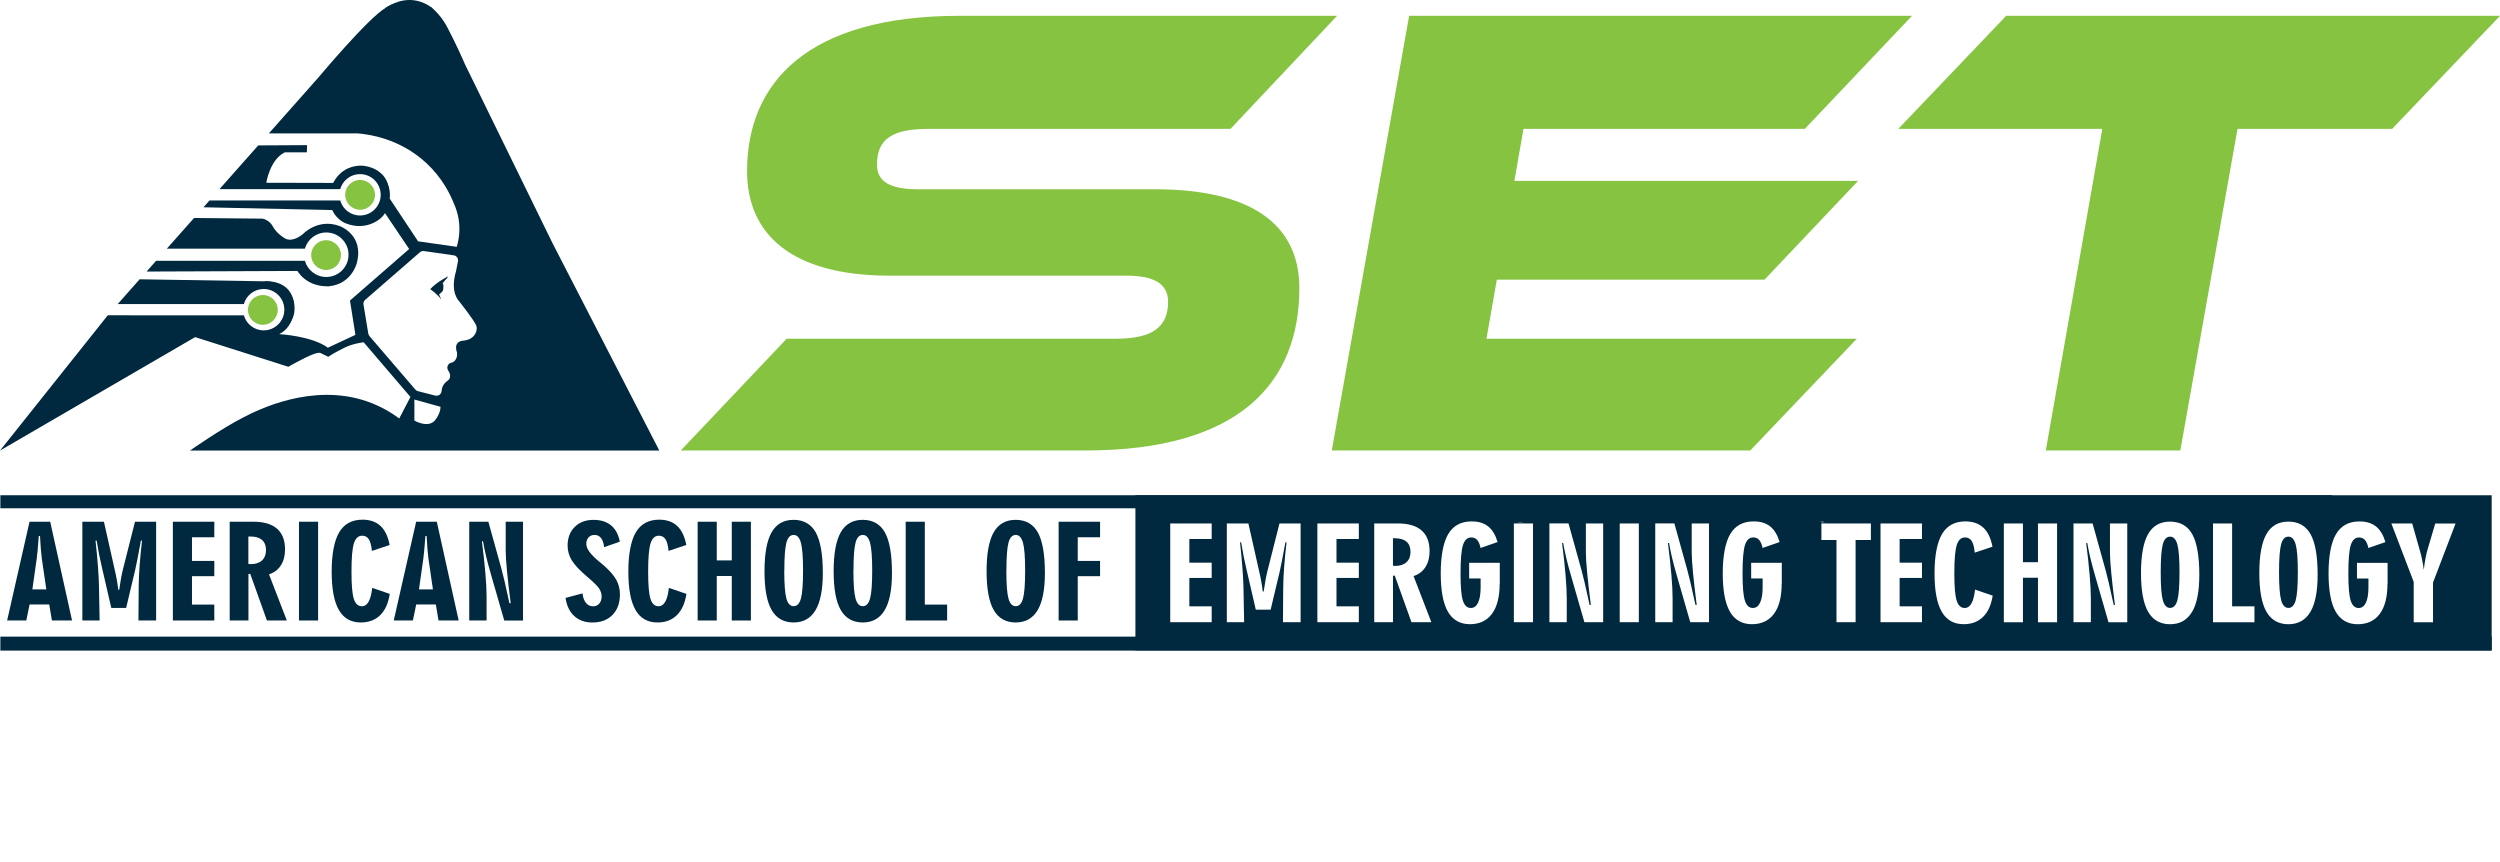
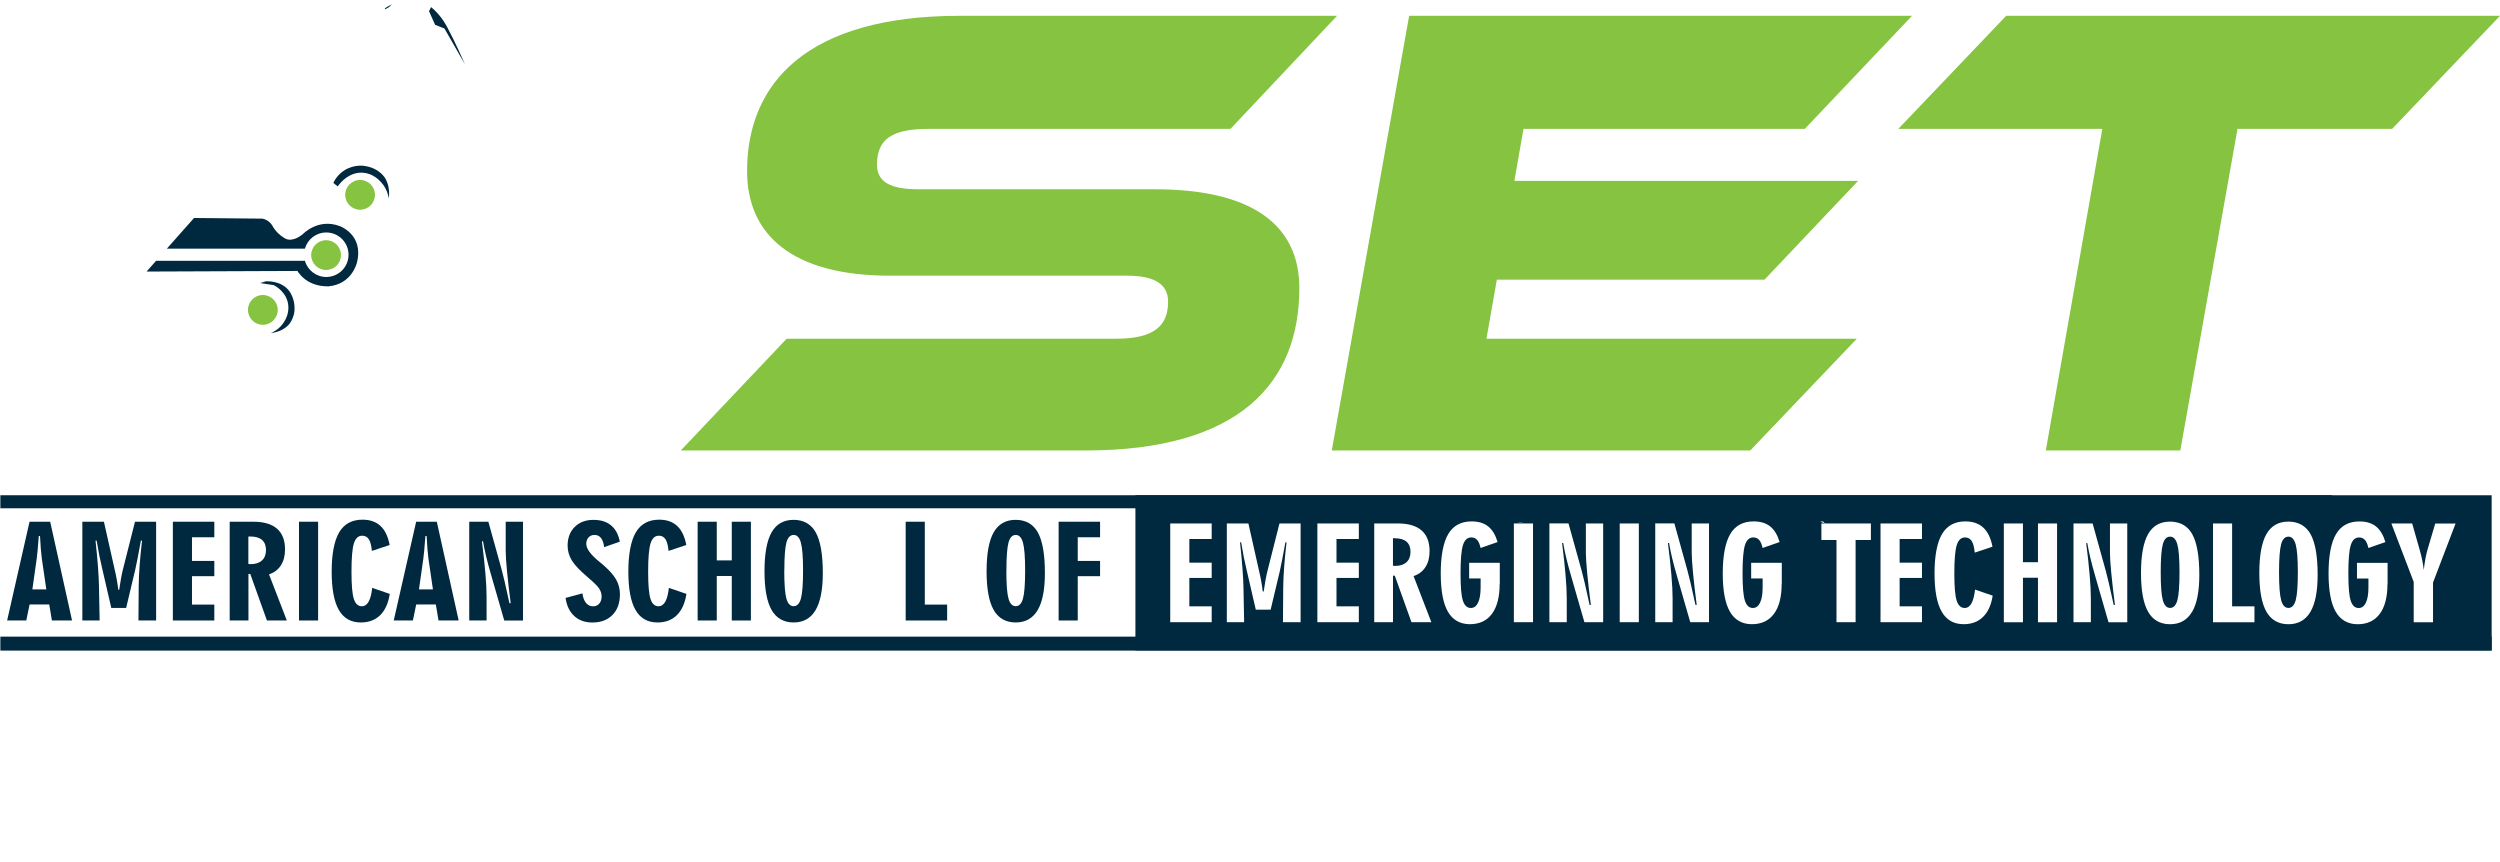
<svg xmlns="http://www.w3.org/2000/svg" id="Layer_1" data-name="Layer 1" viewBox="0 0 621.16 214.09">
  <defs>
    <style>
      .cls-1 {
        fill: #00283f;
      }

      .cls-2 {
        fill: #85c340;
      }
    </style>
  </defs>
  <g>
    <path class="cls-2" d="m287,47.03c23.41,0,35.84,8.4,35.84,24.54,0,23.41-14.69,40.36-53.11,40.36h-100.58l26.31-27.77h81.85c9.04,0,12.92-2.91,12.92-9.2,0-4.36-3.39-6.46-10.17-6.46h-58.92c-24.54,0-35.52-10.33-35.52-25.99,0-21.96,15.01-38.58,52.79-38.58h93.8l-26.48,28.09h-74.91c-9.04,0-12.92,2.42-12.92,8.88,0,4.36,3.39,6.13,10.33,6.13h58.76Z" />
    <path class="cls-2" d="m461.35,84.16l-26.48,27.77h-103.97L350.12,3.93h124.95l-26.64,28.09h-69.9l-2.26,12.92h85.4l-23.25,24.54h-66.51l-2.58,14.69h92.02Z" />
    <path class="cls-2" d="m621.16,3.93l-26.8,28.09h-38.42l-14.21,79.91h-33.42l14.04-79.91h-50.69l26.8-28.09h122.69Z" />
  </g>
  <g>
    <path class="cls-1" d="m1.77,154.17l5.57-24.54h5.13l5.43,24.54h-5l-.67-3.98h-4.88l-.82,3.98H1.77Zm6.27-7.72h3.47l-1.13-7.73c-.08-.63-.16-1.42-.24-2.37s-.14-2.01-.2-3.18h-.3c-.1,1.39-.2,2.61-.3,3.65-.09,1.04-.17,1.71-.22,1.99l-1.08,7.64Z" />
    <path class="cls-1" d="m20.46,154.17v-24.54h5.36l2.6,11.57c.25,1.06.45,2,.6,2.84.15.84.27,1.66.36,2.48l.24.02c.15-1.04.3-1.98.45-2.83.16-.85.31-1.59.47-2.22l3-11.86h5.25v24.54h-4.39l.06-8.42c.01-1.59.09-3.33.23-5.24.14-1.9.34-3.97.6-6.19h-.28c-.31,1.73-.59,3.21-.84,4.47-.25,1.25-.44,2.17-.57,2.76l-2.26,9.5h-3.69l-2.32-10.05c-.23-.95-.45-1.97-.67-3.06-.21-1.09-.43-2.29-.65-3.62h-.28c.26,2.39.47,4.57.61,6.52.15,1.96.23,3.59.25,4.91l.16,8.42h-4.3Z" />
    <path class="cls-1" d="m42.95,154.17v-24.54h10.3v3.86h-5.55v5.88h5.55v3.79h-5.55v7.06h5.55v3.95h-10.3Z" />
    <path class="cls-1" d="m57.07,154.17v-24.54h5.91c2.58,0,4.53.58,5.86,1.74,1.32,1.16,1.98,2.88,1.98,5.14,0,1.57-.34,2.89-1.03,3.96-.69,1.07-1.67,1.82-2.95,2.23l4.42,11.46h-4.94l-4.14-11.56h-.45v11.56h-4.66Zm4.66-14.04c.06,0,.15,0,.27.02.12.01.21.02.27.02,1.21,0,2.15-.31,2.82-.92.67-.61,1-1.47,1-2.58s-.33-1.95-.99-2.52c-.66-.57-1.63-.85-2.9-.85h-.49v6.84Z" />
    <path class="cls-1" d="m79.04,154.17h-4.75v-24.54h4.75v24.54Z" />
    <path class="cls-1" d="m96.84,147.59c-.36,2.3-1.15,4.05-2.38,5.26-1.23,1.21-2.84,1.81-4.82,1.81-2.45,0-4.26-1.04-5.45-3.11-1.19-2.07-1.78-5.24-1.78-9.52s.62-7.69,1.87-9.78c1.24-2.09,3.18-3.13,5.8-3.13,1.85,0,3.33.52,4.45,1.55s1.87,2.61,2.28,4.74l-4.41,1.47c-.12-1.32-.37-2.28-.75-2.88-.39-.6-.94-.9-1.66-.9-.97,0-1.66.64-2.06,1.91-.4,1.28-.6,3.61-.6,7.01s.19,5.54.58,6.77c.39,1.23,1.05,1.84,1.99,1.84.7,0,1.26-.38,1.69-1.14s.72-1.9.89-3.43l4.38,1.51Z" />
    <path class="cls-1" d="m97.83,154.17l5.57-24.54h5.13l5.43,24.54h-5l-.67-3.98h-4.88l-.82,3.98h-4.75Zm6.27-7.72h3.47l-1.13-7.73c-.08-.63-.16-1.42-.24-2.37s-.14-2.01-.2-3.18h-.3c-.1,1.39-.2,2.61-.3,3.65-.09,1.04-.17,1.71-.22,1.99l-1.08,7.64Z" />
    <path class="cls-1" d="m116.59,154.17v-24.54h4.75l3.25,11.7c.17.58.42,1.6.77,3.07.35,1.47.75,3.3,1.22,5.48h.31c-.39-2.98-.69-5.61-.91-7.9-.22-2.29-.33-3.99-.33-5.11v-7.23h4.3v24.54h-4.66l-3.15-10.93c-.04-.16-.11-.42-.22-.78-.89-3.04-1.52-5.7-1.9-7.97h-.28c.38,2.95.66,5.58.86,7.9.2,2.32.3,4.26.3,5.8v5.97h-4.31Z" />
    <path class="cls-1" d="m140.52,148.56l4.2-1.13c.13,1.02.42,1.82.88,2.38s1.05.84,1.76.84c.63,0,1.14-.22,1.53-.67.39-.45.59-1.04.59-1.77,0-.69-.2-1.34-.6-1.96-.4-.62-1.33-1.54-2.77-2.76-1.99-1.68-3.33-3.1-4.03-4.24-.7-1.15-1.05-2.38-1.05-3.69,0-1.91.59-3.46,1.76-4.63,1.18-1.17,2.72-1.76,4.63-1.76s3.3.46,4.41,1.37c1.11.92,1.84,2.27,2.17,4.05l-3.89,1.35c-.12-.99-.37-1.75-.78-2.26-.4-.51-.93-.77-1.59-.77-.62,0-1.12.2-1.5.61-.38.41-.57.95-.57,1.62,0,1.17,1.04,2.61,3.12,4.33.5.42.89.74,1.16.96,1.49,1.31,2.55,2.51,3.16,3.61.61,1.1.92,2.31.92,3.62,0,2.15-.61,3.86-1.84,5.12s-2.89,1.89-4.99,1.89c-1.85,0-3.36-.54-4.52-1.61-1.17-1.07-1.88-2.57-2.16-4.49Z" />
    <path class="cls-1" d="m170.55,147.59c-.36,2.3-1.15,4.05-2.38,5.26-1.23,1.21-2.84,1.81-4.82,1.81-2.45,0-4.26-1.04-5.45-3.11-1.19-2.07-1.78-5.24-1.78-9.52s.62-7.69,1.87-9.78c1.24-2.09,3.18-3.13,5.8-3.13,1.85,0,3.33.52,4.45,1.55s1.87,2.61,2.28,4.74l-4.41,1.47c-.12-1.32-.37-2.28-.75-2.88-.39-.6-.94-.9-1.66-.9-.97,0-1.66.64-2.06,1.91-.4,1.28-.6,3.61-.6,7.01s.19,5.54.58,6.77c.39,1.23,1.05,1.84,1.99,1.84.7,0,1.26-.38,1.69-1.14s.72-1.9.89-3.43l4.38,1.51Z" />
    <path class="cls-1" d="m173.34,154.17v-24.54h4.75v9.61h3.73v-9.61h4.75v24.54h-4.75v-11.06h-3.73v11.06h-4.75Z" />
    <path class="cls-1" d="m204.44,142.38c0,4.12-.6,7.2-1.81,9.23-1.21,2.03-3.02,3.05-5.45,3.05s-4.29-1.04-5.47-3.11-1.76-5.29-1.76-9.64.59-7.58,1.76-9.64c1.18-2.07,3-3.11,5.47-3.11s4.36,1.05,5.52,3.15c1.16,2.1,1.74,5.46,1.74,10.07Zm-9.58-.61c0,3.36.18,5.67.53,6.94.35,1.27.95,1.91,1.8,1.91s1.46-.64,1.81-1.91c.35-1.27.53-3.58.53-6.94s-.18-5.61-.53-6.91c-.36-1.3-.96-1.95-1.8-1.95s-1.46.63-1.8,1.89c-.34,1.26-.52,3.58-.52,6.97Z" />
-     <path class="cls-1" d="m221.62,142.38c0,4.12-.6,7.2-1.81,9.23-1.21,2.03-3.02,3.05-5.45,3.05s-4.29-1.04-5.47-3.11-1.76-5.29-1.76-9.64.59-7.58,1.76-9.64c1.18-2.07,3-3.11,5.47-3.11s4.36,1.05,5.52,3.15c1.16,2.1,1.74,5.46,1.74,10.07Zm-9.58-.61c0,3.36.18,5.67.53,6.94.35,1.27.95,1.91,1.8,1.91s1.46-.64,1.81-1.91c.35-1.27.53-3.58.53-6.94s-.18-5.61-.53-6.91c-.36-1.3-.96-1.95-1.8-1.95s-1.46.63-1.8,1.89c-.34,1.26-.52,3.58-.52,6.97Z" />
    <path class="cls-1" d="m225.03,154.17v-24.54h4.75v20.59h5.55v3.95h-10.3Z" />
    <path class="cls-1" d="m259.62,142.38c0,4.12-.6,7.2-1.81,9.23-1.21,2.03-3.02,3.05-5.45,3.05s-4.29-1.04-5.47-3.11-1.76-5.29-1.76-9.64.59-7.58,1.76-9.64c1.18-2.07,3-3.11,5.47-3.11s4.36,1.05,5.52,3.15c1.16,2.1,1.74,5.46,1.74,10.07Zm-9.58-.61c0,3.36.18,5.67.53,6.94.35,1.27.95,1.91,1.8,1.91s1.46-.64,1.81-1.91c.35-1.27.53-3.58.53-6.94s-.18-5.61-.53-6.91c-.36-1.3-.96-1.95-1.8-1.95s-1.46.63-1.8,1.89c-.34,1.26-.52,3.58-.52,6.97Z" />
    <path class="cls-1" d="m263.03,154.17v-24.54h10.3v3.86h-5.55v5.88h5.55v3.79h-5.55v11.01h-4.75Z" />
  </g>
  <rect class="cls-1" x=".09" y="123.05" width="579.39" height="3.24" />
  <rect class="cls-1" x=".09" y="158.18" width="619" height="3.47" />
  <g>
    <g>
      <g>
        <g>
          <path class="cls-1" d="m81.58,71.14c5.83-.47,7.08-5.81,7.08-5.81,1.85-7.08-4.32-9.18-4.32-9.18-5.38-1.98-9.1,2.03-9.1,2.03-.34.28-2.33,1.88-4.1,1.21-.16-.06-.33-.15-.5-.26-.21-.13-.48-.3-.78-.53-.6-.46-.99-.89-1.1-1-.36-.4-.65-.79-.87-1.15-.18-.36-.5-.9-1.09-1.38-.79-.63-1.58-.76-1.75-.76,0,0,0,0-.21,0-.12,0-.24,0-.37,0h-.48s-15.78-.15-15.78-.15l-6.76,7.63h34.3c.65-2.32,2.78-4.03,5.32-4.03,3.05,0,5.53,2.48,5.53,5.53s-2.48,5.53-5.53,5.53c-2.53,0-4.66-1.71-5.32-4.03h-36.96l-2.37,2.68,37.63-.15c2.51,1.28,5.01,2.56,7.52,3.85Z" />
-           <path class="cls-1" d="m109.69,74.54l-.59-1.4s.88-.64.98-1.03c0,0,.29-1.45-.12-1.69,0,0,.91-1.18,1.13-1.3l.22-.44s-2.8,1.37-4.41,3.16c0,0,2.06,1.45,2.8,2.7Z" />
-           <path class="cls-1" d="m99.2,103.98c-1.67-1.24-4.41-3.02-8.1-4.28-13.64-4.66-27.14,2.22-30.53,3.95-5.73,2.92-13.36,8.29-13.36,8.29h116.6l-26.52-51.5L111.21,7.15s-.03-.06-.05-.09c-.02-.03-.03-.06-.05-.09-1.44-2.38-4.01-5.21-4.01-5.21-4.81-3.36-9.31-1.02-10.57-.23-.23.14-.35.23-.35.23-.1.05-.21.1-.33.17-4.31,2.47-16.68,17.26-16.68,17.26l-12.36,13.95h21.95c2.66.2,10.51,1.16,17.22,7.42,3.91,3.65,5.88,7.66,6.85,10.14.43.97.87,2.22,1.12,3.73.49,2.97-.03,5.45-.46,6.9l-9.61-1.37-7.05-10.62s.84-4.98-4.05-7.21c0,0-5.14-2.79-9.97,3.32l-16.65-.04s.89-5.78,4.61-7.56h5.48l.04-1.79-12.13.07-9.63,10.87h30c.61-2.15,2.57-3.74,4.92-3.74,2.84,0,5.14,2.3,5.14,5.14s-2.3,5.14-5.14,5.14c-2.35,0-4.31-1.59-4.92-3.74h-32.47l-1.5,1.7,32,.69c1.04,2.37,3.19,3.24,3.19,3.24,5.31,2.19,8.84-1.22,8.84-1.22.79-.69,1.07-1.26,1.07-1.26l6,8.92-14.7,12.8,1.35,8.53-6.84,3.19c-4.01-2.95-12.08-3.37-12.08-3.37,4.21-2.15,3.63-7.43,3.63-7.43-.48-5.51-6.68-5.69-6.68-5.69l-31.64-.51-5.45,6.15h31.34c.61-2.15,2.57-3.74,4.92-3.74,2.84,0,5.14,2.3,5.14,5.14s-2.3,5.14-5.14,5.14c-2.35,0-4.31-1.59-4.92-3.74H26.78c-8.93,11.2-17.85,22.41-26.78,33.61,16.16-9.4,32.32-18.79,48.49-28.19,7.72,2.46,15.43,4.91,23.15,7.37,2.02-1.15,6.92-3.87,7.93-3.43,0,0,.12.05.28.12.64.29,1.21.57,1.71.83h0c1.18-.79,2.59-1.54,3.45-1.97.48-.24.8-.39.8-.39,1.94-.95,4.55-1.25,4.55-1.25l11.62,13.59c-.93,1.78-1.85,3.57-2.78,5.35Zm9.17.07c-1.66,2.68-5.41.44-5.41.44v-5.22l6.48,1.8c.05,1.46-1.07,2.97-1.07,2.97Zm-16.86-21.15l-1.2-7.25c-.07-.43.09-.87.42-1.15l13.6-11.82c.27-.24.64-.35,1-.3l7.41,1.06c.71.1,1.19.78,1.05,1.49l-.49,2.48c-1.57,5.3.76,7.41.76,7.41.45.57,3.65,4.68,4.2,5.91.11.25.15.46.16.52.16.92-.35,1.72-.48,1.91-.86,1.34-2.62,1.46-2.82,1.47-2.7.25-1.57,2.94-1.57,2.94.18,1.48-.58,2.15-.96,2.39-.12.07-.25.12-.39.15-.01,0-.02,0-.03,0-.88.16-1.3,1.17-.82,1.92.1.15.15.25.15.25.49.79.37,1.41.21,1.77-.09.2-.24.35-.42.48-1.18.82-1.53,1.83-1.58,2.65-.04.77-.81,1.3-1.56,1.11l-4.31-1.1c-.25-.06-.47-.2-.64-.4l-11.38-13.26c-.15-.17-.25-.39-.29-.61Z" />
        </g>
        <circle class="cls-2" cx="89.47" cy="48.41" r="3.7" />
        <circle class="cls-2" cx="81.02" cy="63.38" r="3.7" />
        <circle class="cls-2" cx="65.31" cy="77" r="3.7" />
        <path class="cls-1" d="m82.82,45.45c.29-.61,1.16-2.25,3.09-3.34.38-.21,1.97-1.06,4.15-.94,0,0,1.87.11,3.45,1.05.65.38,1.19.88,1.19.88.2.18.46.42.74.79.42.56.62,1.06.76,1.43.34.89.41,1.62.45,2.03.05.5.06,1.18-.05,1.99-.1-.7-.46-2.5-1.93-4.09-.43-.47-1.98-2.15-4.46-2.34-3.42-.26-5.64,2.56-5.83,2.8-.16.2-.32.4-.48.6-.36-.29-.71-.57-1.07-.86Z" />
        <path class="cls-1" d="m66.01,69.89c.45-.02,3.81-.14,5.73,2.26.9,1.12,1.19,2.42,1.29,2.89.06.28.36,1.82-.07,3.32-.19.64-.5,1.23-.52,1.27-.12.22-.28.51-.54.85-.41.51-.82.8-1.11,1.01-.72.51-1.36.74-1.72.87-.44.16-1.05.33-1.8.41.61-.25,2.14-.98,3.24-2.67.34-.52,1.44-2.27,1.08-4.55-.49-3.09-3.24-4.54-3.55-4.7-1.13-.17-2.26-.35-3.39-.52.45-.14.91-.28,1.36-.42Z" />
      </g>
      <path class="cls-1" d="m107.1,1.76c.48.4,1.19,1.03,1.93,1.9,1.07,1.24,1.68,2.35,2.12,3.16,1.93,3.59,4.05,8.4,4.37,9.15-1.7-2.97-3.4-5.94-5.1-8.9l-2.31-.9-1.51-3.38c.17-.34.33-.68.5-1.02Z" />
      <path class="cls-1" d="m95.64,2.07c.19-.13.39-.26.6-.39.39-.24.77-.44,1.13-.62-.23.23-.47.46-.7.7l-.58.35-.43.18c0-.07-.02-.15-.03-.22Z" />
    </g>
    <path class="cls-1" d="m73.77,67.08s2.01,4.17,7.81,4.06l.33-1.09-7.42-3.43" />
  </g>
  <g>
    <path class="cls-1" d="m346.59,133.73h-.49v6.84c.06,0,.15,0,.27.02.12.01.21.02.27.02,1.21,0,2.15-.31,2.82-.92.67-.61,1-1.47,1-2.58s-.33-1.95-.99-2.52c-.66-.57-1.63-.85-2.9-.85Z" />
    <path class="cls-1" d="m568.58,133.34c-.86,0-1.46.63-1.8,1.89-.34,1.26-.52,3.58-.52,6.97s.18,5.67.53,6.94c.35,1.27.95,1.91,1.8,1.91s1.46-.64,1.81-1.91c.35-1.27.53-3.58.53-6.94s-.18-5.61-.53-6.91c-.36-1.3-.96-1.95-1.8-1.95Z" />
    <path class="cls-1" d="m539.18,133.34c-.86,0-1.46.63-1.8,1.89s-.52,3.58-.52,6.97.17,5.67.53,6.94c.35,1.27.95,1.91,1.8,1.91s1.46-.64,1.81-1.91c.35-1.27.53-3.58.53-6.94s-.18-5.61-.53-6.91c-.36-1.3-.96-1.95-1.8-1.95Z" />
    <path class="cls-1" d="m282.11,123.05v38.55h336.98v-38.55h-336.98Zm18.95,10.87h-5.55v5.88h5.55v3.79h-5.55v7.06h5.55v3.95h-10.3v-24.54h10.3v3.86Zm22.1,20.68h-4.39l.06-8.42c.01-1.59.09-3.33.23-5.24.14-1.9.34-3.97.6-6.19h-.28c-.31,1.73-.59,3.21-.84,4.47-.25,1.25-.44,2.17-.57,2.76l-2.26,9.5h-3.69l-2.32-10.05c-.23-.95-.45-1.97-.67-3.06-.21-1.09-.43-2.29-.65-3.62h-.28c.26,2.39.47,4.57.61,6.52.15,1.96.23,3.59.25,4.91l.16,8.42h-4.3v-24.54h5.36l2.6,11.57c.25,1.06.45,2,.6,2.84.15.84.27,1.66.36,2.48l.24.02c.15-1.04.3-1.98.45-2.83.16-.85.31-1.59.47-2.22l3-11.86h5.25v24.54Zm14.46-20.68h-5.55v5.88h5.55v3.79h-5.55v7.06h5.55v3.95h-10.3v-24.54h10.3v3.86Zm13.08,20.68l-4.14-11.56h-.45v11.56h-4.66v-24.54h5.91c2.58,0,4.54.58,5.86,1.74,1.32,1.16,1.98,2.88,1.98,5.14,0,1.57-.34,2.89-1.03,3.96-.69,1.07-1.67,1.82-2.95,2.23l4.42,11.46h-4.94Zm21.91-9.53c0,3.24-.64,5.72-1.91,7.44s-3.11,2.58-5.5,2.58-4.26-1.04-5.45-3.11c-1.19-2.07-1.78-5.24-1.78-9.52s.62-7.69,1.87-9.78c1.24-2.09,3.18-3.13,5.8-3.13,1.7,0,3.07.41,4.11,1.24,1.04.83,1.82,2.12,2.35,3.89l-4.23,1.47c-.2-.91-.48-1.57-.85-1.99s-.86-.63-1.47-.63c-.97,0-1.66.64-2.06,1.91s-.6,3.61-.6,7.01.19,5.54.58,6.77,1.05,1.84,1.99,1.84c.77,0,1.37-.44,1.79-1.33s.63-2.15.63-3.79v-2.21h-2.85v-3.89h7.61v5.21Zm8.28,9.53h-4.75v-24.54h.77c.41-.23.82-.29,1.23-.19.31-.76,2.96.36,2.12-1.31.84,1.67-1.82.55-2.12,1.31.16.04.32.1.48.19h2.28v24.54Zm17.44,0h-4.66l-3.15-10.93c-.04-.16-.12-.42-.22-.78-.89-3.04-1.52-5.7-1.9-7.97h-.28c.38,2.95.66,5.58.86,7.9.2,2.32.3,4.26.3,5.8v5.97h-4.31v-24.54h4.75l3.25,11.7c.17.58.42,1.6.77,3.07.35,1.47.75,3.3,1.22,5.48h.31c-.39-2.98-.69-5.61-.91-7.9-.22-2.29-.33-3.99-.33-5.11v-7.23h4.3v24.54Zm8.86,0h-4.75v-24.54h4.75v24.54Zm17.44,0h-4.66l-3.15-10.93c-.04-.16-.12-.42-.22-.78-.89-3.04-1.52-5.7-1.9-7.97h-.28c.38,2.95.66,5.58.86,7.9.2,2.32.3,4.26.3,5.8v5.97h-4.31v-24.54h4.75l3.25,11.7c.17.58.42,1.6.77,3.07.34,1.47.75,3.3,1.22,5.48h.31c-.39-2.98-.69-5.61-.91-7.9-.22-2.29-.33-3.99-.33-5.11v-7.23h4.3v24.54Zm18.05-9.53c0,3.24-.64,5.72-1.91,7.44s-3.11,2.58-5.5,2.58-4.26-1.04-5.45-3.11c-1.19-2.07-1.78-5.24-1.78-9.52s.62-7.69,1.87-9.78c1.24-2.09,3.18-3.13,5.8-3.13,1.7,0,3.07.41,4.11,1.24,1.04.83,1.82,2.12,2.35,3.89l-4.23,1.47c-.2-.91-.48-1.57-.85-1.99s-.86-.63-1.47-.63c-.97,0-1.66.64-2.06,1.91s-.6,3.61-.6,7.01.19,5.54.58,6.77,1.05,1.84,1.99,1.84c.77,0,1.37-.44,1.79-1.33s.63-2.15.63-3.79v-2.21h-2.85v-3.89h7.61v5.21Zm22.16-10.9h-3.79v20.43h-4.75v-20.43h-3.75v-4.11h.61c-.3-.14-.59-.3-.89-.5.74,0,.93,0,.98.41.1.03.19.06.29.09h.73c.25-.5.5-1,1-.5-.5-.5-.75,0-1,.5h5.45c.52-.16,1.04-.33,1.55-.5-.52.17-1.04.34-1.55.5h1.66c.3-.14.59-.3.89-.5-.3.2-.59.36-.89.5h3.47v4.11Zm12.7-.25h-5.55v5.88h5.55v3.79h-5.55v7.06h5.55v3.95h-10.3v-24.54h10.3v3.86Zm15.17,19.36c-1.23,1.21-2.84,1.81-4.82,1.81-2.45,0-4.26-1.04-5.45-3.11-1.19-2.07-1.78-5.24-1.78-9.52s.62-7.69,1.87-9.78c1.24-2.09,3.18-3.13,5.8-3.13,1.85,0,3.33.52,4.45,1.55s1.87,2.61,2.28,4.74l-4.41,1.47c-.12-1.32-.37-2.28-.75-2.88-.39-.6-.94-.9-1.66-.9-.97,0-1.66.64-2.06,1.91-.4,1.28-.6,3.61-.6,7.01s.19,5.54.58,6.77c.39,1.23,1.05,1.84,1.99,1.84.7,0,1.26-.38,1.69-1.14.42-.76.72-1.9.89-3.43l4.38,1.51c-.36,2.3-1.15,4.05-2.38,5.26Zm18.4,1.33h-4.75v-11.06h-3.73v11.06h-4.75v-24.54h4.75v9.61h3.73v-9.61h4.75v24.54Zm17.44,0h-4.66l-3.15-10.93c-.04-.16-.11-.42-.22-.78-.89-3.04-1.52-5.7-1.9-7.97h-.28c.38,2.95.66,5.58.86,7.9.2,2.32.3,4.26.3,5.8v5.97h-4.31v-24.54h4.75l3.25,11.7c.17.58.42,1.6.77,3.07s.75,3.3,1.22,5.48h.31c-.39-2.98-.69-5.61-.91-7.9-.22-2.29-.33-3.99-.33-5.11v-7.23h4.3v24.54Zm16.08-2.56c-1.21,2.03-3.02,3.05-5.45,3.05s-4.29-1.04-5.46-3.11c-1.18-2.08-1.76-5.29-1.76-9.64s.59-7.58,1.76-9.64c1.03-1.81,2.55-2.83,4.57-3.06-.01-.03-.02-.05-.03-.08.01.03.02.05.03.08.29-.03.59-.05.9-.05.41,0,.8.04,1.18.1.3-.27.6-.42.9-.13-.3-.3-.6-.15-.9.13,1.92.29,3.37,1.3,4.34,3.06,1.16,2.1,1.74,5.46,1.74,10.07,0,4.12-.6,7.2-1.81,9.23Zm15.52,2.56h-10.3v-24.54h4.75v20.59h5.55v3.95Zm13.89-2.56c-1.21,2.03-3.02,3.05-5.45,3.05s-4.29-1.04-5.47-3.11c-1.18-2.08-1.76-5.29-1.76-9.64s.59-7.58,1.76-9.64c1.18-2.07,3-3.11,5.47-3.11s4.36,1.05,5.52,3.15c1.16,2.1,1.74,5.46,1.74,10.07,0,4.12-.6,7.2-1.81,9.23Zm19.16-6.97c0,3.24-.64,5.72-1.91,7.44s-3.11,2.58-5.5,2.58-4.26-1.04-5.45-3.11c-1.19-2.07-1.78-5.24-1.78-9.52s.62-7.69,1.87-9.78c1.24-2.09,3.18-3.13,5.8-3.13,1.7,0,3.07.41,4.11,1.24,1.04.83,1.82,2.12,2.35,3.89l-4.23,1.47c-.2-.91-.48-1.57-.85-1.99s-.86-.63-1.47-.63c-.97,0-1.66.64-2.06,1.91s-.6,3.61-.6,7.01.19,5.54.58,6.77,1.05,1.84,1.99,1.84c.77,0,1.37-.44,1.79-1.33s.63-2.15.63-3.79v-2.21h-2.85v-3.89h7.61v5.21Zm11.32-.33v9.86h-4.8v-10.02l-5.55-14.52h5.17l1.83,6.43c.29,1.01.52,1.91.67,2.7.16.78.28,1.59.38,2.42.12-1.04.26-1.99.42-2.87s.36-1.69.58-2.43l1.85-6.24h5.05l-5.61,14.68Z" />
    <path class="cls-1" d="m378.1,130.06h.5c-.16-.09-.32-.15-.48-.19-.02.05-.03.12-.03.19Z" />
    <path class="cls-1" d="m376.9,130.06h1.2c0-.07,0-.14.03-.19-.41-.1-.82-.04-1.23.19Z" />
    <path class="cls-1" d="m453.23,129.97c-.33-.11-.65-.24-.98-.41.3.2.59.36.89.5h.1s0-.07,0-.09Z" />
-     <path class="cls-1" d="m452.25,129.56c.33.16.65.29.98.41-.05-.4-.24-.41-.98-.41Z" />
-     <path class="cls-1" d="m453.23,129.97s0,.06,0,.09h.28c-.1-.03-.19-.06-.29-.09Z" />
+     <path class="cls-1" d="m453.23,129.97s0,.06,0,.09c-.1-.03-.19-.06-.29-.09Z" />
  </g>
</svg>